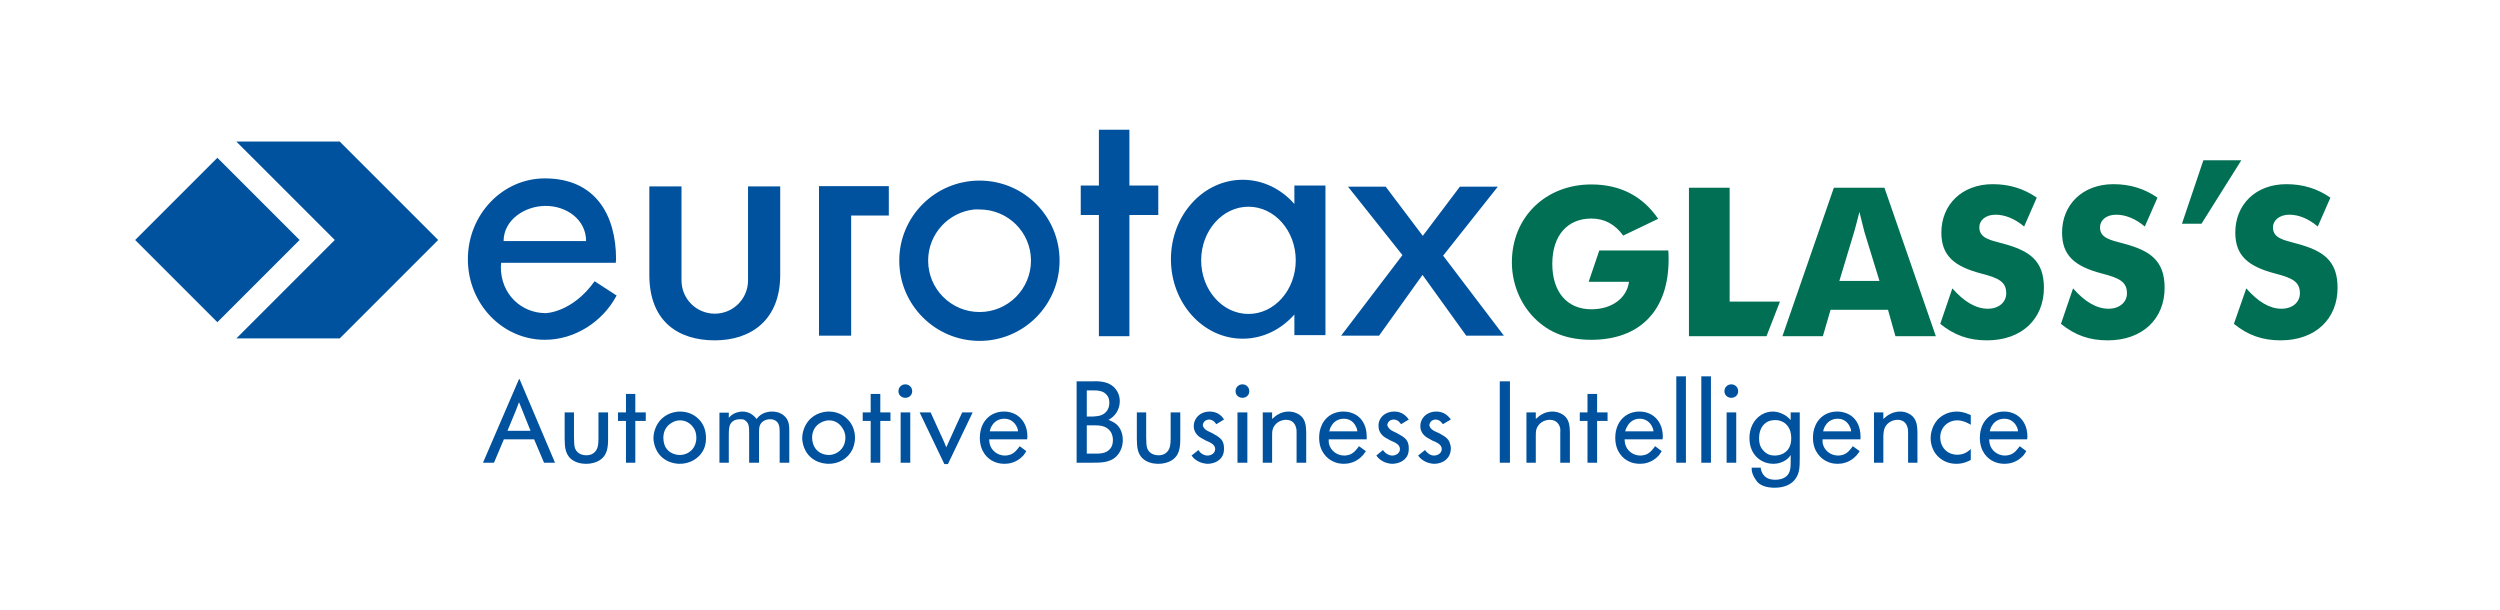
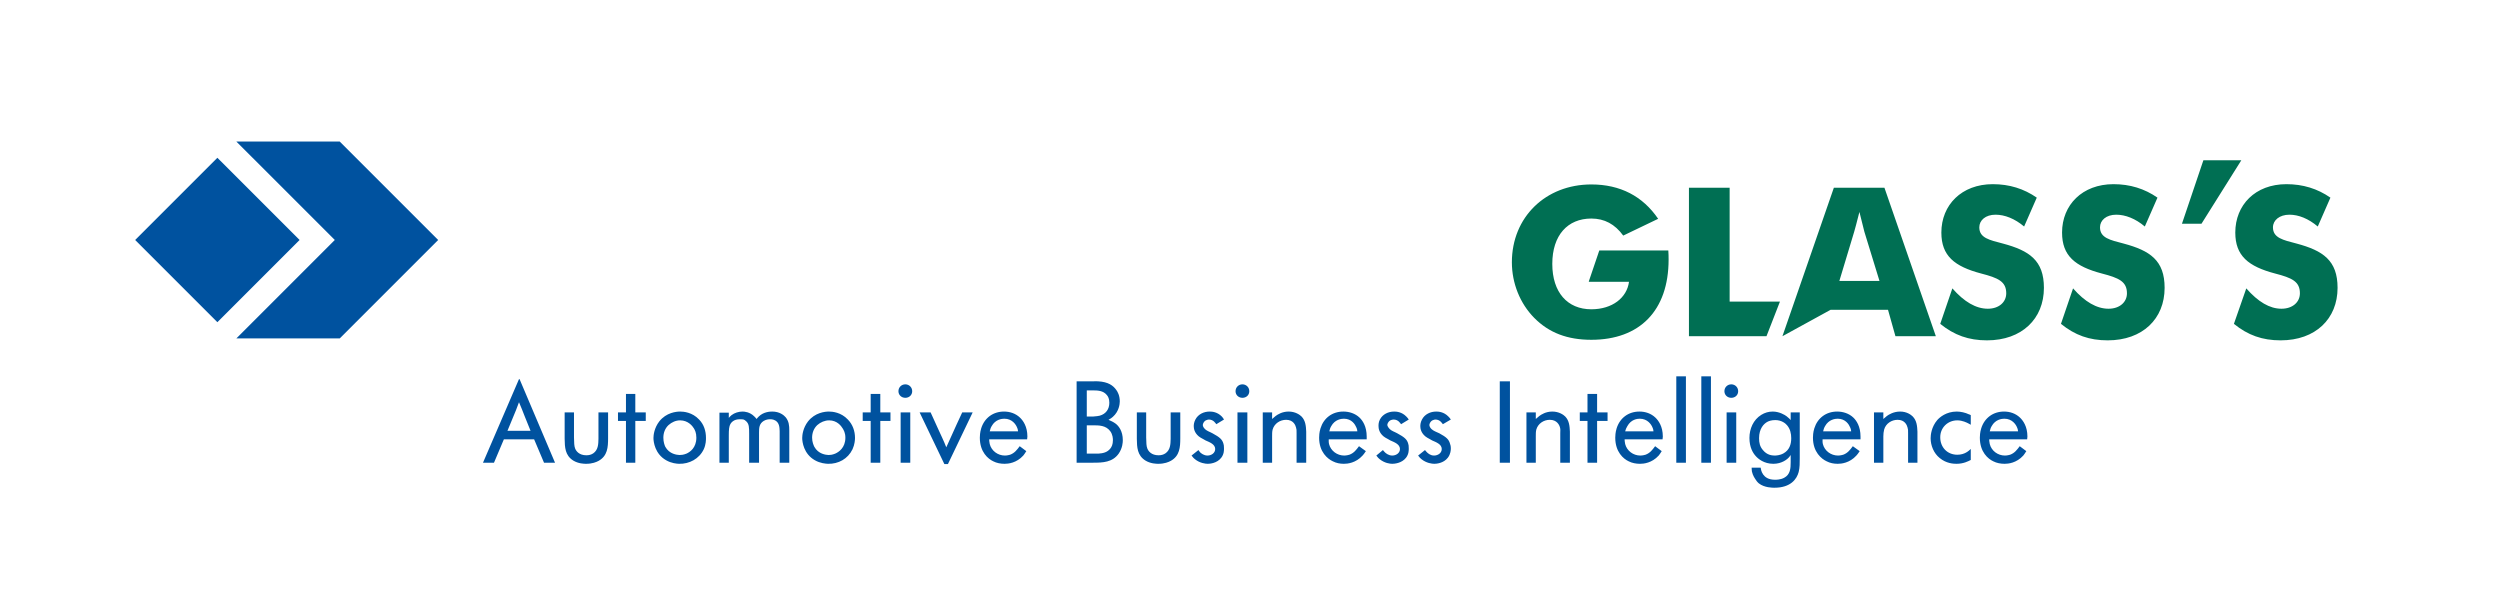
<svg xmlns="http://www.w3.org/2000/svg" version="1.0" width="1024" height="250" viewBox="-1.963 -1.963 283.65 69.369" id="svg5599">
  <defs id="defs5601" />
  <path d="M 24.656,14.125 L 35.844,25.312 L 24.656,36.5 L 36.406,36.5 L 47.594,25.312 L 36.406,14.125 L 24.656,14.125 z M 22.5,15.969 L 13.156,25.312 L 22.5,34.656 L 31.844,25.312 L 22.5,15.969 z" id="path4748" style="fill:#00529f;fill-opacity:1;fill-rule:nonzero;stroke:none" />
  <path d="M 188.312,40.812 L 188.312,50.625 L 189.406,50.625 L 189.406,40.812 L 188.312,40.812 z M 191.156,40.812 L 191.156,50.625 L 192.25,50.625 L 192.25,40.812 L 191.156,40.812 z M 56.781,41.125 L 52.688,50.625 L 53.938,50.625 L 55.062,47.969 L 58.5,47.969 L 59.625,50.625 L 60.875,50.625 L 56.844,41.125 L 56.781,41.125 z M 120.156,41.375 L 120.156,50.625 L 122.031,50.625 C 123.12,50.625 124.229,50.59 124.938,49.594 C 125.371,48.964 125.406,48.326 125.406,48.062 C 125.406,47.028 124.935,46.449 124.594,46.188 C 124.345,46.002 124.056,45.867 123.781,45.75 C 124.056,45.593 124.151,45.526 124.281,45.406 C 124.978,44.791 125.062,43.959 125.062,43.656 C 125.062,42.987 124.814,42.554 124.656,42.344 C 124.315,41.87 123.774,41.441 122.594,41.375 C 122.422,41.361 122.231,41.375 122.062,41.375 L 120.156,41.375 z M 168.25,41.375 L 168.25,50.625 L 169.406,50.625 L 169.406,41.375 L 168.25,41.375 z M 100.688,41.719 C 100.254,41.719 99.906,42.054 99.906,42.5 C 99.906,42.935 100.254,43.25 100.688,43.25 C 101.119,43.25 101.469,42.947 101.469,42.5 C 101.469,42.054 101.119,41.719 100.688,41.719 z M 139,41.719 C 138.569,41.719 138.219,42.054 138.219,42.5 C 138.219,42.935 138.569,43.25 139,43.25 C 139.435,43.25 139.781,42.947 139.781,42.5 C 139.781,42.054 139.435,41.719 139,41.719 z M 194.562,41.719 C 194.13,41.719 193.781,42.054 193.781,42.5 C 193.781,42.935 194.13,43.25 194.562,43.25 C 194.996,43.25 195.344,42.947 195.344,42.5 C 195.344,42.054 194.996,41.719 194.562,41.719 z M 121.312,42.406 L 121.969,42.406 C 122.534,42.406 123.188,42.424 123.594,42.938 C 123.726,43.096 123.875,43.341 123.875,43.812 C 123.875,44.535 123.49,45.085 122.781,45.281 C 122.624,45.32 122.43,45.347 122.062,45.375 L 121.312,45.375 L 121.312,42.406 z M 68.938,42.812 L 68.938,44.906 L 68.031,44.906 L 68.031,45.875 L 68.938,45.875 L 68.938,50.625 L 70,50.625 L 70,45.875 L 71.188,45.875 L 71.188,44.906 L 70,44.906 L 70,42.812 L 68.938,42.812 z M 96.75,42.812 L 96.75,44.906 L 95.844,44.906 L 95.844,45.875 L 96.75,45.875 L 96.75,50.625 L 97.844,50.625 L 97.844,45.875 L 99,45.875 L 99,44.906 L 97.844,44.906 L 97.844,42.812 L 96.75,42.812 z M 178.219,42.812 L 178.219,44.906 L 177.344,44.906 L 177.344,45.875 L 178.219,45.875 L 178.219,50.625 L 179.312,50.625 L 179.312,45.875 L 180.5,45.875 L 180.5,44.906 L 179.312,44.906 L 179.312,42.812 L 178.219,42.812 z M 56.781,43.75 C 57.004,44.29 57.24,44.837 57.438,45.375 L 58.094,47 L 55.469,47 L 56.438,44.656 C 56.554,44.355 56.664,44.053 56.781,43.75 z M 75.094,44.812 C 74.674,44.812 73.52,44.915 72.719,45.938 C 72.155,46.673 72.062,47.483 72.062,47.812 C 72.063,48.256 72.226,49.621 73.5,50.344 C 74.116,50.699 74.706,50.739 74.969,50.75 C 76.136,50.778 77.257,50.195 77.781,49.094 C 78.031,48.558 78.031,48.02 78.031,47.812 C 78.031,47.024 77.801,46.282 77.25,45.719 C 76.476,44.891 75.487,44.812 75.094,44.812 z M 82.188,44.812 C 81.755,44.812 81.278,44.955 80.938,45.219 C 80.78,45.335 80.664,45.492 80.625,45.531 L 80.625,44.938 L 79.562,44.938 L 79.562,50.625 L 80.625,50.625 L 80.625,47.531 C 80.625,46.878 80.655,46.495 80.812,46.219 C 81.141,45.682 81.722,45.688 81.906,45.688 C 82.104,45.688 82.22,45.693 82.312,45.719 C 82.378,45.745 82.494,45.805 82.625,45.938 C 82.926,46.24 82.938,46.584 82.938,47.344 L 82.938,50.625 L 84.062,50.625 L 84.062,47.219 C 84.063,46.68 84.069,46.203 84.594,45.875 C 84.883,45.705 85.164,45.688 85.281,45.688 C 85.4,45.688 85.661,45.672 85.938,45.844 C 86.358,46.108 86.392,46.585 86.406,47.031 L 86.406,50.625 L 87.5,50.625 L 87.5,46.969 C 87.5,46.405 87.461,45.928 87.094,45.469 C 86.884,45.22 86.389,44.812 85.562,44.812 C 85.327,44.812 84.582,44.835 84.031,45.375 C 83.887,45.519 83.846,45.579 83.781,45.656 C 83.676,45.513 83.631,45.474 83.5,45.344 C 83.001,44.859 82.411,44.812 82.188,44.812 z M 92,44.812 C 91.58,44.812 90.426,44.915 89.625,45.938 C 89.061,46.673 88.969,47.483 88.969,47.812 C 88.969,48.256 89.132,49.621 90.406,50.344 C 91.022,50.699 91.642,50.739 91.906,50.75 C 93.072,50.778 94.162,50.195 94.688,49.094 C 94.936,48.558 94.969,48.02 94.969,47.812 C 94.969,47.024 94.707,46.282 94.156,45.719 C 93.383,44.891 92.392,44.812 92,44.812 z M 111.906,44.812 C 110.659,44.812 109.68,45.539 109.312,46.719 C 109.169,47.18 109.156,47.611 109.156,47.781 C 109.156,49.422 110.096,50.193 110.688,50.469 C 111.067,50.666 111.521,50.75 111.969,50.75 C 112.375,50.75 113.32,50.665 114.094,49.812 C 114.186,49.708 114.266,49.574 114.438,49.312 L 113.688,48.75 C 113.386,49.156 113.105,49.532 112.594,49.719 C 112.514,49.742 112.263,49.812 112,49.812 C 111.213,49.812 110.478,49.288 110.281,48.5 C 110.229,48.265 110.219,48.035 110.219,47.969 L 114.531,47.969 C 114.531,47.876 114.562,47.761 114.562,47.656 C 114.562,46.489 114.06,45.828 113.719,45.5 C 113.22,45.026 112.575,44.812 111.906,44.812 z M 135.281,44.812 C 134.611,44.812 133.971,45.114 133.656,45.719 C 133.486,46.046 133.469,46.325 133.469,46.469 C 133.469,46.73 133.534,47.205 134.031,47.625 C 134.162,47.73 134.292,47.812 134.594,47.969 L 134.812,48.094 C 135.285,48.304 135.894,48.523 135.906,49.062 C 135.906,49.545 135.451,49.812 135.031,49.812 C 134.611,49.812 134.324,49.559 134.219,49.469 C 134.089,49.325 134.116,49.344 134,49.188 L 133.219,49.812 C 133.376,50.023 133.489,50.14 133.594,50.219 C 134.159,50.678 134.801,50.75 135.062,50.75 C 135.286,50.75 136.109,50.693 136.594,50.062 C 136.923,49.642 136.906,49.171 136.906,49 C 136.906,48.736 136.882,48.561 136.844,48.469 C 136.713,47.983 136.42,47.727 135.594,47.281 L 135.344,47.156 C 135.081,47.039 134.765,46.901 134.594,46.625 C 134.516,46.508 134.5,46.41 134.5,46.344 C 134.5,46.239 134.567,45.971 134.844,45.812 C 135.001,45.735 135.135,45.719 135.188,45.719 C 135.699,45.719 135.939,46.13 136.031,46.25 L 136.906,45.719 C 136.814,45.575 136.775,45.492 136.656,45.375 C 136.145,44.85 135.544,44.812 135.281,44.812 z M 144.25,44.812 C 143.515,44.812 142.991,45.156 142.781,45.312 C 142.649,45.418 142.506,45.539 142.375,45.656 L 142.375,44.906 L 141.312,44.906 L 141.312,50.625 L 142.375,50.625 L 142.375,47.625 C 142.375,47.388 142.371,47.081 142.438,46.844 C 142.632,46.175 143.273,45.75 143.969,45.75 C 144.781,45.75 145.028,46.351 145.094,46.625 C 145.145,46.81 145.171,46.926 145.156,47.281 L 145.156,50.625 L 146.25,50.625 L 146.25,47.094 C 146.224,46.476 146.178,45.846 145.719,45.375 C 145.521,45.177 145.012,44.812 144.25,44.812 z M 150.469,44.812 C 149.221,44.812 148.241,45.539 147.875,46.719 C 147.729,47.18 147.719,47.611 147.719,47.781 C 147.719,49.422 148.691,50.193 149.281,50.469 C 149.662,50.666 150.085,50.75 150.531,50.75 C 150.936,50.75 151.882,50.665 152.656,49.812 C 152.75,49.708 152.864,49.574 153.031,49.312 L 152.25,48.75 C 151.95,49.156 151.669,49.532 151.156,49.719 C 151.079,49.742 150.826,49.812 150.562,49.812 C 149.778,49.812 149.042,49.288 148.844,48.5 C 148.792,48.265 148.812,48.035 148.812,47.969 L 153.125,47.969 C 153.125,47.876 153.125,47.761 153.125,47.656 C 153.125,46.489 152.655,45.828 152.312,45.5 C 151.815,45.026 151.137,44.812 150.469,44.812 z M 156.25,44.812 C 155.581,44.812 154.94,45.114 154.625,45.719 C 154.458,46.046 154.469,46.325 154.469,46.469 C 154.469,46.73 154.534,47.205 155.031,47.625 C 155.162,47.73 155.294,47.812 155.594,47.969 L 155.812,48.094 C 156.284,48.304 156.891,48.523 156.906,49.062 C 156.906,49.545 156.451,49.812 156.031,49.812 C 155.611,49.812 155.324,49.559 155.219,49.469 C 155.088,49.325 155.088,49.344 154.969,49.188 L 154.219,49.812 C 154.375,50.023 154.489,50.14 154.594,50.219 C 155.157,50.678 155.77,50.75 156.031,50.75 C 156.256,50.75 157.107,50.693 157.594,50.062 C 157.924,49.642 157.906,49.171 157.906,49 C 157.906,48.736 157.885,48.561 157.844,48.469 C 157.715,47.983 157.421,47.727 156.594,47.281 L 156.344,47.156 C 156.08,47.039 155.765,46.901 155.594,46.625 C 155.516,46.508 155.469,46.41 155.469,46.344 C 155.469,46.239 155.536,45.971 155.812,45.812 C 155.971,45.735 156.136,45.719 156.188,45.719 C 156.7,45.719 156.941,46.13 157.031,46.25 L 157.906,45.719 C 157.812,45.575 157.743,45.492 157.625,45.375 C 157.113,44.85 156.514,44.812 156.25,44.812 z M 161.031,44.812 C 160.362,44.812 159.721,45.114 159.406,45.719 C 159.235,46.046 159.219,46.325 159.219,46.469 C 159.219,46.73 159.284,47.205 159.781,47.625 C 159.914,47.73 160.04,47.812 160.344,47.969 L 160.562,48.094 C 161.036,48.304 161.645,48.523 161.656,49.062 C 161.656,49.545 161.201,49.812 160.781,49.812 C 160.361,49.812 160.105,49.559 160,49.469 C 159.87,49.325 159.868,49.344 159.75,49.188 L 158.969,49.812 C 159.125,50.023 159.239,50.14 159.344,50.219 C 159.91,50.678 160.551,50.75 160.812,50.75 C 161.035,50.75 161.859,50.693 162.344,50.062 C 162.671,49.642 162.688,49.171 162.688,49 C 162.688,48.736 162.632,48.561 162.594,48.469 C 162.461,47.983 162.2,47.727 161.375,47.281 L 161.094,47.156 C 160.832,47.039 160.514,46.901 160.344,46.625 C 160.265,46.508 160.25,46.41 160.25,46.344 C 160.25,46.239 160.317,45.971 160.594,45.812 C 160.75,45.735 160.884,45.719 160.938,45.719 C 161.447,45.719 161.691,46.13 161.781,46.25 L 162.688,45.719 C 162.597,45.575 162.526,45.492 162.406,45.375 C 161.896,44.85 161.292,44.812 161.031,44.812 z M 174.219,44.812 C 173.484,44.812 172.96,45.156 172.75,45.312 C 172.62,45.418 172.474,45.539 172.344,45.656 L 172.344,44.906 L 171.281,44.906 L 171.281,50.625 L 172.344,50.625 L 172.344,47.625 C 172.344,47.388 172.34,47.081 172.406,46.844 C 172.604,46.175 173.244,45.75 173.938,45.75 C 174.752,45.75 175.028,46.351 175.094,46.625 C 175.148,46.81 175.137,46.926 175.125,47.281 L 175.125,50.625 L 176.219,50.625 L 176.219,47.094 C 176.192,46.476 176.146,45.846 175.688,45.375 C 175.493,45.177 174.979,44.812 174.219,44.812 z M 184.125,44.812 C 182.877,44.812 181.9,45.539 181.531,46.719 C 181.387,47.18 181.375,47.611 181.375,47.781 C 181.375,49.422 182.316,50.193 182.906,50.469 C 183.287,50.666 183.743,50.75 184.188,50.75 C 184.595,50.75 185.539,50.665 186.312,49.812 C 186.404,49.708 186.486,49.574 186.656,49.312 L 185.906,48.75 C 185.604,49.156 185.325,49.532 184.812,49.719 C 184.735,49.742 184.482,49.812 184.219,49.812 C 183.434,49.812 182.699,49.288 182.5,48.5 C 182.446,48.265 182.438,48.035 182.438,47.969 L 186.75,47.969 C 186.75,47.876 186.781,47.761 186.781,47.656 C 186.781,46.489 186.278,45.828 185.938,45.5 C 185.438,45.026 184.794,44.812 184.125,44.812 z M 199.281,44.812 C 198.81,44.812 198.374,44.936 197.969,45.188 C 197.062,45.751 196.625,46.775 196.625,47.812 C 196.625,48.901 197.041,49.545 197.344,49.875 C 197.607,50.175 198.27,50.75 199.344,50.75 C 200.304,50.75 200.933,50.245 201.156,49.969 L 201.312,49.75 L 201.312,50.562 C 201.312,51.272 201.27,51.975 200.562,52.344 C 200.143,52.566 199.662,52.562 199.531,52.562 C 198.757,52.562 198.386,52.245 198.188,51.969 C 197.951,51.63 197.933,51.344 197.906,51.188 L 196.875,51.188 C 196.889,51.344 196.879,51.466 196.906,51.625 C 197.01,52.096 197.239,52.406 197.344,52.562 C 197.406,52.655 197.489,52.797 197.688,52.969 C 198.329,53.479 199.286,53.469 199.469,53.469 C 201.32,53.469 202.011,52.474 202.219,51.688 C 202.35,51.203 202.344,50.593 202.344,50.094 L 202.344,44.906 L 201.312,44.906 L 201.312,45.781 C 201.247,45.703 201.08,45.515 200.844,45.344 C 200.675,45.212 200.029,44.812 199.281,44.812 z M 206.594,44.812 C 205.346,44.812 204.366,45.539 204,46.719 C 203.854,47.18 203.844,47.611 203.844,47.781 C 203.844,49.422 204.815,50.193 205.406,50.469 C 205.786,50.666 206.21,50.75 206.656,50.75 C 207.062,50.75 208.007,50.665 208.781,49.812 C 208.874,49.708 208.988,49.574 209.156,49.312 L 208.375,48.75 C 208.074,49.156 207.794,49.532 207.281,49.719 C 207.202,49.742 206.951,49.812 206.688,49.812 C 205.901,49.812 205.166,49.288 204.969,48.5 C 204.917,48.265 204.938,48.035 204.938,47.969 L 209.25,47.969 C 209.25,47.876 209.25,47.761 209.25,47.656 C 209.25,46.489 208.779,45.828 208.438,45.5 C 207.939,45.026 207.262,44.812 206.594,44.812 z M 213.75,44.812 C 213.015,44.812 212.46,45.156 212.25,45.312 C 212.118,45.418 211.972,45.539 211.844,45.656 L 211.844,44.906 L 210.781,44.906 L 210.781,50.625 L 211.844,50.625 L 211.844,47.625 C 211.844,47.388 211.873,47.081 211.938,46.844 C 212.132,46.175 212.773,45.75 213.469,45.75 C 214.281,45.75 214.528,46.351 214.594,46.625 C 214.645,46.81 214.671,46.926 214.656,47.281 L 214.656,50.625 L 215.719,50.625 L 215.719,47.094 C 215.692,46.476 215.646,45.846 215.188,45.375 C 214.989,45.177 214.511,44.812 213.75,44.812 z M 220.188,44.812 C 218.994,44.812 218.245,45.466 217.969,45.781 C 217.3,46.568 217.219,47.489 217.219,47.844 C 217.219,48.684 217.581,49.557 218.25,50.094 C 218.998,50.713 219.815,50.75 220.156,50.75 C 220.955,50.75 221.506,50.456 221.781,50.312 L 221.781,49.062 C 221.548,49.284 221.09,49.719 220.25,49.719 C 219.107,49.719 218.312,48.865 218.312,47.75 C 218.298,46.646 219.161,45.812 220.25,45.812 C 220.84,45.813 221.344,46.078 221.5,46.156 C 221.592,46.207 221.691,46.259 221.781,46.312 L 221.781,45.219 C 221.716,45.165 221.626,45.151 221.562,45.125 C 221.168,44.93 220.62,44.812 220.188,44.812 z M 225.562,44.812 C 224.318,44.812 223.338,45.539 222.969,46.719 C 222.824,47.18 222.812,47.611 222.812,47.781 C 222.812,49.422 223.752,50.193 224.344,50.469 C 224.725,50.666 225.181,50.75 225.625,50.75 C 226.034,50.75 226.974,50.665 227.75,49.812 C 227.84,49.708 227.923,49.574 228.094,49.312 L 227.344,48.75 C 227.04,49.156 226.762,49.532 226.25,49.719 C 226.171,49.742 225.92,49.812 225.656,49.812 C 224.87,49.812 224.132,49.288 223.938,48.5 C 223.884,48.265 223.875,48.035 223.875,47.969 L 228.188,47.969 C 228.187,47.876 228.219,47.761 228.219,47.656 C 228.219,46.489 227.714,45.828 227.375,45.5 C 226.874,45.026 226.234,44.812 225.562,44.812 z M 61.969,44.906 L 61.969,47.906 C 61.983,48.877 62.02,49.796 62.938,50.375 C 63.529,50.741 64.196,50.75 64.406,50.75 C 65.115,50.75 65.581,50.553 65.844,50.406 C 66.84,49.842 66.906,48.866 66.906,47.844 L 66.906,44.906 L 65.812,44.906 L 65.812,47.906 C 65.799,48.524 65.784,49.17 65.219,49.562 C 64.983,49.721 64.726,49.781 64.438,49.781 C 63.624,49.781 63.275,49.315 63.156,49 C 63.051,48.725 63.044,48.367 63.031,47.75 L 63.031,44.906 L 61.969,44.906 z M 100.156,44.906 L 100.156,50.625 L 101.25,50.625 L 101.25,44.906 L 100.156,44.906 z M 102.312,44.906 L 105.125,50.781 L 105.531,50.781 L 108.344,44.906 L 107.156,44.906 L 106.531,46.25 C 106.138,47.116 105.739,47.994 105.344,48.875 C 105.2,48.506 105.046,48.15 104.875,47.781 C 104.757,47.508 104.63,47.245 104.5,46.969 L 103.562,44.906 L 102.312,44.906 z M 127,44.906 L 127,47.906 C 127.013,48.877 127.05,49.796 127.969,50.375 C 128.56,50.741 129.227,50.75 129.438,50.75 C 130.145,50.75 130.614,50.553 130.875,50.406 C 131.873,49.842 131.938,48.866 131.938,47.844 L 131.938,44.906 L 130.844,44.906 L 130.844,47.906 C 130.83,48.524 130.815,49.17 130.25,49.562 C 130.015,49.721 129.756,49.781 129.469,49.781 C 128.654,49.781 128.306,49.315 128.188,49 C 128.083,48.725 128.075,48.367 128.062,47.75 L 128.062,44.906 L 127,44.906 z M 138.438,44.906 L 138.438,50.625 L 139.562,50.625 L 139.562,44.906 L 138.438,44.906 z M 194.031,44.906 L 194.031,50.625 L 195.125,50.625 L 195.125,44.906 L 194.031,44.906 z M 111.938,45.625 C 112.844,45.625 113.256,46.305 113.375,46.594 C 113.48,46.818 113.487,46.946 113.5,47.062 L 110.281,47.062 C 110.334,46.841 110.381,46.664 110.5,46.469 C 110.919,45.708 111.65,45.625 111.938,45.625 z M 150.531,45.625 C 151.438,45.625 151.817,46.305 151.938,46.594 C 152.043,46.818 152.05,46.946 152.062,47.062 L 148.875,47.062 C 148.926,46.841 148.976,46.664 149.094,46.469 C 149.514,45.708 150.244,45.625 150.531,45.625 z M 184.156,45.625 C 185.063,45.625 185.476,46.305 185.594,46.594 C 185.701,46.818 185.706,46.946 185.719,47.062 L 182.5,47.062 C 182.554,46.841 182.63,46.664 182.75,46.469 C 183.17,45.708 183.866,45.625 184.156,45.625 z M 206.656,45.625 C 207.561,45.625 207.944,46.305 208.062,46.594 C 208.168,46.818 208.175,46.946 208.188,47.062 L 205,47.062 C 205.051,46.841 205.102,46.664 205.219,46.469 C 205.639,45.708 206.368,45.625 206.656,45.625 z M 225.594,45.625 C 226.498,45.625 226.915,46.305 227.031,46.594 C 227.136,46.818 227.141,46.946 227.156,47.062 L 223.938,47.062 C 223.991,46.841 224.037,46.664 224.156,46.469 C 224.576,45.708 225.304,45.625 225.594,45.625 z M 199.562,45.781 C 200.283,45.781 200.735,46.165 200.906,46.375 C 201.26,46.795 201.375,47.307 201.375,47.844 C 201.375,48.555 201.156,49.194 200.5,49.562 C 200.08,49.8 199.64,49.812 199.469,49.812 C 199.166,49.801 198.627,49.764 198.156,49.188 C 197.814,48.791 197.719,48.369 197.719,47.844 C 197.719,46.74 198.269,46.179 198.688,45.969 C 198.833,45.891 199.127,45.781 199.562,45.781 z M 75.094,45.812 C 75.999,45.813 76.499,46.458 76.656,46.719 C 76.774,46.916 76.938,47.218 76.938,47.781 C 76.938,48.936 76.206,49.422 75.812,49.594 C 75.471,49.737 75.176,49.75 75.031,49.75 C 74.73,49.737 73.868,49.653 73.406,48.812 C 73.329,48.641 73.188,48.28 73.188,47.781 C 73.188,47.242 73.373,46.725 73.781,46.344 C 74.147,46.017 74.608,45.812 75.094,45.812 z M 92.031,45.812 C 92.938,45.813 93.405,46.458 93.562,46.719 C 93.68,46.916 93.875,47.218 93.875,47.781 C 93.875,48.936 93.111,49.422 92.719,49.594 C 92.376,49.737 92.115,49.75 91.969,49.75 C 91.668,49.737 90.804,49.653 90.344,48.812 C 90.265,48.641 90.094,48.28 90.094,47.781 C 90.094,47.242 90.28,46.725 90.688,46.344 C 91.055,46.017 91.545,45.812 92.031,45.812 z M 121.312,46.375 L 121.969,46.375 C 122.703,46.375 123.471,46.376 123.969,47.031 C 124.271,47.426 124.281,47.906 124.281,48.062 C 124.281,48.564 124.131,48.829 124,49 C 123.646,49.459 123.162,49.555 122.625,49.594 C 122.466,49.594 122.301,49.594 122.156,49.594 L 121.312,49.594 L 121.312,46.375 z" id="path4752" style="fill:#00529f;fill-opacity:1;fill-rule:evenodd;stroke:none" />
-   <path d="M 122.688,12.781 L 122.688,19.125 L 120.625,19.125 L 120.625,22.469 L 122.688,22.469 L 122.688,36.25 L 126.156,36.25 L 126.156,22.469 L 129.438,22.469 L 129.438,19.125 L 126.156,19.125 L 126.156,12.781 L 122.688,12.781 z M 59.719,18.312 C 54.886,18.312 50.969,22.439 50.969,27.5 C 50.969,32.556 54.886,36.656 59.719,36.656 C 63.13,36.656 66.296,34.606 67.875,31.625 L 65.375,30 C 62.809,33.594 59.812,33.625 59.812,33.625 C 57.034,33.625 54.719,31.46 54.719,28.406 L 54.75,27.906 L 67.781,27.906 C 67.789,27.765 67.812,27.642 67.812,27.5 C 67.813,22.439 65.446,18.312 59.719,18.312 z M 139.031,18.469 C 134.523,18.469 130.875,22.515 130.875,27.5 C 130.875,32.485 134.523,36.531 139.031,36.531 C 141.331,36.531 143.421,35.471 144.906,33.781 L 144.906,36.125 L 148.438,36.125 L 148.438,19.125 L 144.906,19.125 L 144.906,21.219 C 143.421,19.524 141.331,18.469 139.031,18.469 z M 109.125,18.562 C 104.091,18.562 100,22.624 100,27.656 C 100,32.688 104.091,36.781 109.125,36.781 C 114.157,36.781 118.219,32.688 118.219,27.656 C 118.219,22.624 114.157,18.562 109.125,18.562 z M 90.875,19.188 L 90.875,36.188 L 94.531,36.188 L 94.531,22.531 L 98.812,22.531 L 98.812,19.188 L 90.875,19.188 z M 71.594,19.219 L 71.594,29.281 C 71.594,34.609 74.92,36.719 79.031,36.719 C 83.142,36.719 86.469,34.415 86.469,29.281 L 86.469,19.219 L 82.812,19.219 L 82.812,29.906 C 82.813,31.997 81.121,33.688 79.031,33.688 C 76.94,33.688 75.25,31.997 75.25,29.906 L 75.25,19.219 L 71.594,19.219 z M 151,19.25 L 157.188,27.031 L 150.219,36.188 L 154.531,36.188 L 159.469,29.281 L 164.438,36.188 L 168.719,36.188 L 161.812,27.094 L 168.031,19.25 L 163.719,19.25 L 159.5,24.844 L 155.281,19.25 L 151,19.25 z M 59.812,21.438 C 62.194,21.438 64.406,22.999 64.406,25.438 L 55.031,25.438 C 55.031,23.032 57.434,21.438 59.812,21.438 z M 139.688,21.531 C 142.659,21.531 145.062,24.267 145.062,27.625 C 145.062,30.981 142.659,33.719 139.688,33.719 C 136.719,33.719 134.312,30.981 134.312,27.625 C 134.312,24.267 136.719,21.531 139.688,21.531 z M 108.531,21.844 C 108.728,21.824 108.923,21.844 109.125,21.844 C 112.35,21.844 114.969,24.431 114.969,27.656 C 114.969,30.881 112.35,33.5 109.125,33.5 C 105.9,33.5 103.281,30.881 103.281,27.656 C 103.281,24.633 105.587,22.143 108.531,21.844 z" id="path4734" style="fill:#00529f;fill-opacity:1;fill-rule:nonzero;stroke:none" />
-   <path d="M 248.219,16.25 L 245.781,23.469 L 248,23.469 L 252.531,16.25 L 248.219,16.25 z M 224.281,18.969 C 220.741,18.969 218.438,21.329 218.438,24.469 C 218.438,27.117 219.925,28.321 222.969,29.125 C 224.882,29.62 225.812,30.026 225.812,31.375 C 225.812,32.366 224.994,33.125 223.719,33.125 C 222.371,33.125 221.032,32.347 219.688,30.812 L 218.312,34.844 C 219.901,36.137 221.545,36.719 223.625,36.719 C 227.59,36.719 230.094,34.269 230.094,30.75 C 230.094,27.632 228.435,26.523 225.438,25.719 C 223.901,25.319 222.75,25.079 222.75,23.875 C 222.75,23.071 223.461,22.438 224.594,22.438 C 225.634,22.438 226.779,22.883 227.844,23.781 L 229.281,20.5 C 227.816,19.484 226.171,18.969 224.281,18.969 z M 238,18.969 C 234.455,18.969 232.156,21.329 232.156,24.469 C 232.156,27.117 233.64,28.321 236.688,29.125 C 238.599,29.62 239.531,30.026 239.531,31.375 C 239.531,32.366 238.714,33.125 237.438,33.125 C 236.093,33.125 234.751,32.347 233.406,30.812 L 232.031,34.844 C 233.621,36.137 235.261,36.719 237.344,36.719 C 241.31,36.719 243.812,34.269 243.812,30.75 C 243.812,27.632 242.156,26.523 239.156,25.719 C 237.62,25.319 236.469,25.079 236.469,23.875 C 236.469,23.071 237.179,22.438 238.312,22.438 C 239.353,22.438 240.502,22.883 241.562,23.781 L 243,20.5 C 241.537,19.484 239.887,18.969 238,18.969 z M 257.656,18.969 C 254.114,18.969 251.844,21.329 251.844,24.469 C 251.844,27.117 253.329,28.321 256.375,29.125 C 258.286,29.62 259.188,30.026 259.188,31.375 C 259.187,32.366 258.369,33.125 257.094,33.125 C 255.749,33.125 254.439,32.347 253.094,30.812 L 251.688,34.844 C 253.276,36.137 254.92,36.719 257,36.719 C 260.967,36.719 263.469,34.269 263.469,30.75 C 263.469,27.632 261.812,26.523 258.812,25.719 C 257.28,25.319 256.125,25.079 256.125,23.875 C 256.125,23.071 256.865,22.438 258,22.438 C 259.038,22.438 260.156,22.883 261.219,23.781 L 262.656,20.5 C 261.191,19.484 259.544,18.969 257.656,18.969 z M 178.656,19 C 173.461,19 169.625,22.719 169.625,27.844 C 169.625,30.229 170.553,32.528 172.156,34.156 C 173.857,35.88 175.964,36.656 178.656,36.656 C 184.135,36.656 187.438,33.362 187.438,27.531 C 187.438,27.203 187.431,26.854 187.406,26.5 L 179.562,26.5 L 178.375,30 L 178.375,30.062 L 182.938,30.062 C 182.7,31.879 181.041,33.188 178.656,33.188 C 175.941,33.188 174.219,31.266 174.219,28.031 C 174.219,24.773 175.964,22.875 178.656,22.875 C 180.146,22.875 181.336,23.514 182.281,24.812 L 186.25,22.906 C 184.502,20.334 181.938,19 178.656,19 z M 189.75,19.375 L 189.75,36.25 L 198.562,36.25 L 200.094,32.312 L 194.375,32.312 L 194.375,19.375 L 189.75,19.375 z M 206.219,19.375 L 200.375,36.25 L 204.969,36.25 L 205.844,33.25 L 212.375,33.25 L 213.219,36.25 L 217.812,36.25 L 211.969,19.375 L 206.219,19.375 z M 209.125,22.125 C 209.43,23.378 209.615,24.114 209.688,24.375 L 211.406,29.969 L 206.844,29.969 L 208.531,24.375 C 208.601,24.114 208.817,23.378 209.125,22.125 z" id="path4720" style="fill:#006f53;fill-opacity:1;fill-rule:nonzero;stroke:none" />
+   <path d="M 248.219,16.25 L 245.781,23.469 L 248,23.469 L 252.531,16.25 L 248.219,16.25 z M 224.281,18.969 C 220.741,18.969 218.438,21.329 218.438,24.469 C 218.438,27.117 219.925,28.321 222.969,29.125 C 224.882,29.62 225.812,30.026 225.812,31.375 C 225.812,32.366 224.994,33.125 223.719,33.125 C 222.371,33.125 221.032,32.347 219.688,30.812 L 218.312,34.844 C 219.901,36.137 221.545,36.719 223.625,36.719 C 227.59,36.719 230.094,34.269 230.094,30.75 C 230.094,27.632 228.435,26.523 225.438,25.719 C 223.901,25.319 222.75,25.079 222.75,23.875 C 222.75,23.071 223.461,22.438 224.594,22.438 C 225.634,22.438 226.779,22.883 227.844,23.781 L 229.281,20.5 C 227.816,19.484 226.171,18.969 224.281,18.969 z M 238,18.969 C 234.455,18.969 232.156,21.329 232.156,24.469 C 232.156,27.117 233.64,28.321 236.688,29.125 C 238.599,29.62 239.531,30.026 239.531,31.375 C 239.531,32.366 238.714,33.125 237.438,33.125 C 236.093,33.125 234.751,32.347 233.406,30.812 L 232.031,34.844 C 233.621,36.137 235.261,36.719 237.344,36.719 C 241.31,36.719 243.812,34.269 243.812,30.75 C 243.812,27.632 242.156,26.523 239.156,25.719 C 237.62,25.319 236.469,25.079 236.469,23.875 C 236.469,23.071 237.179,22.438 238.312,22.438 C 239.353,22.438 240.502,22.883 241.562,23.781 L 243,20.5 C 241.537,19.484 239.887,18.969 238,18.969 z M 257.656,18.969 C 254.114,18.969 251.844,21.329 251.844,24.469 C 251.844,27.117 253.329,28.321 256.375,29.125 C 258.286,29.62 259.188,30.026 259.188,31.375 C 259.187,32.366 258.369,33.125 257.094,33.125 C 255.749,33.125 254.439,32.347 253.094,30.812 L 251.688,34.844 C 253.276,36.137 254.92,36.719 257,36.719 C 260.967,36.719 263.469,34.269 263.469,30.75 C 263.469,27.632 261.812,26.523 258.812,25.719 C 257.28,25.319 256.125,25.079 256.125,23.875 C 256.125,23.071 256.865,22.438 258,22.438 C 259.038,22.438 260.156,22.883 261.219,23.781 L 262.656,20.5 C 261.191,19.484 259.544,18.969 257.656,18.969 z M 178.656,19 C 173.461,19 169.625,22.719 169.625,27.844 C 169.625,30.229 170.553,32.528 172.156,34.156 C 173.857,35.88 175.964,36.656 178.656,36.656 C 184.135,36.656 187.438,33.362 187.438,27.531 C 187.438,27.203 187.431,26.854 187.406,26.5 L 179.562,26.5 L 178.375,30 L 178.375,30.062 L 182.938,30.062 C 182.7,31.879 181.041,33.188 178.656,33.188 C 175.941,33.188 174.219,31.266 174.219,28.031 C 174.219,24.773 175.964,22.875 178.656,22.875 C 180.146,22.875 181.336,23.514 182.281,24.812 L 186.25,22.906 C 184.502,20.334 181.938,19 178.656,19 z M 189.75,19.375 L 189.75,36.25 L 198.562,36.25 L 200.094,32.312 L 194.375,32.312 L 194.375,19.375 L 189.75,19.375 z M 206.219,19.375 L 200.375,36.25 L 205.844,33.25 L 212.375,33.25 L 213.219,36.25 L 217.812,36.25 L 211.969,19.375 L 206.219,19.375 z M 209.125,22.125 C 209.43,23.378 209.615,24.114 209.688,24.375 L 211.406,29.969 L 206.844,29.969 L 208.531,24.375 C 208.601,24.114 208.817,23.378 209.125,22.125 z" id="path4720" style="fill:#006f53;fill-opacity:1;fill-rule:nonzero;stroke:none" />
</svg>